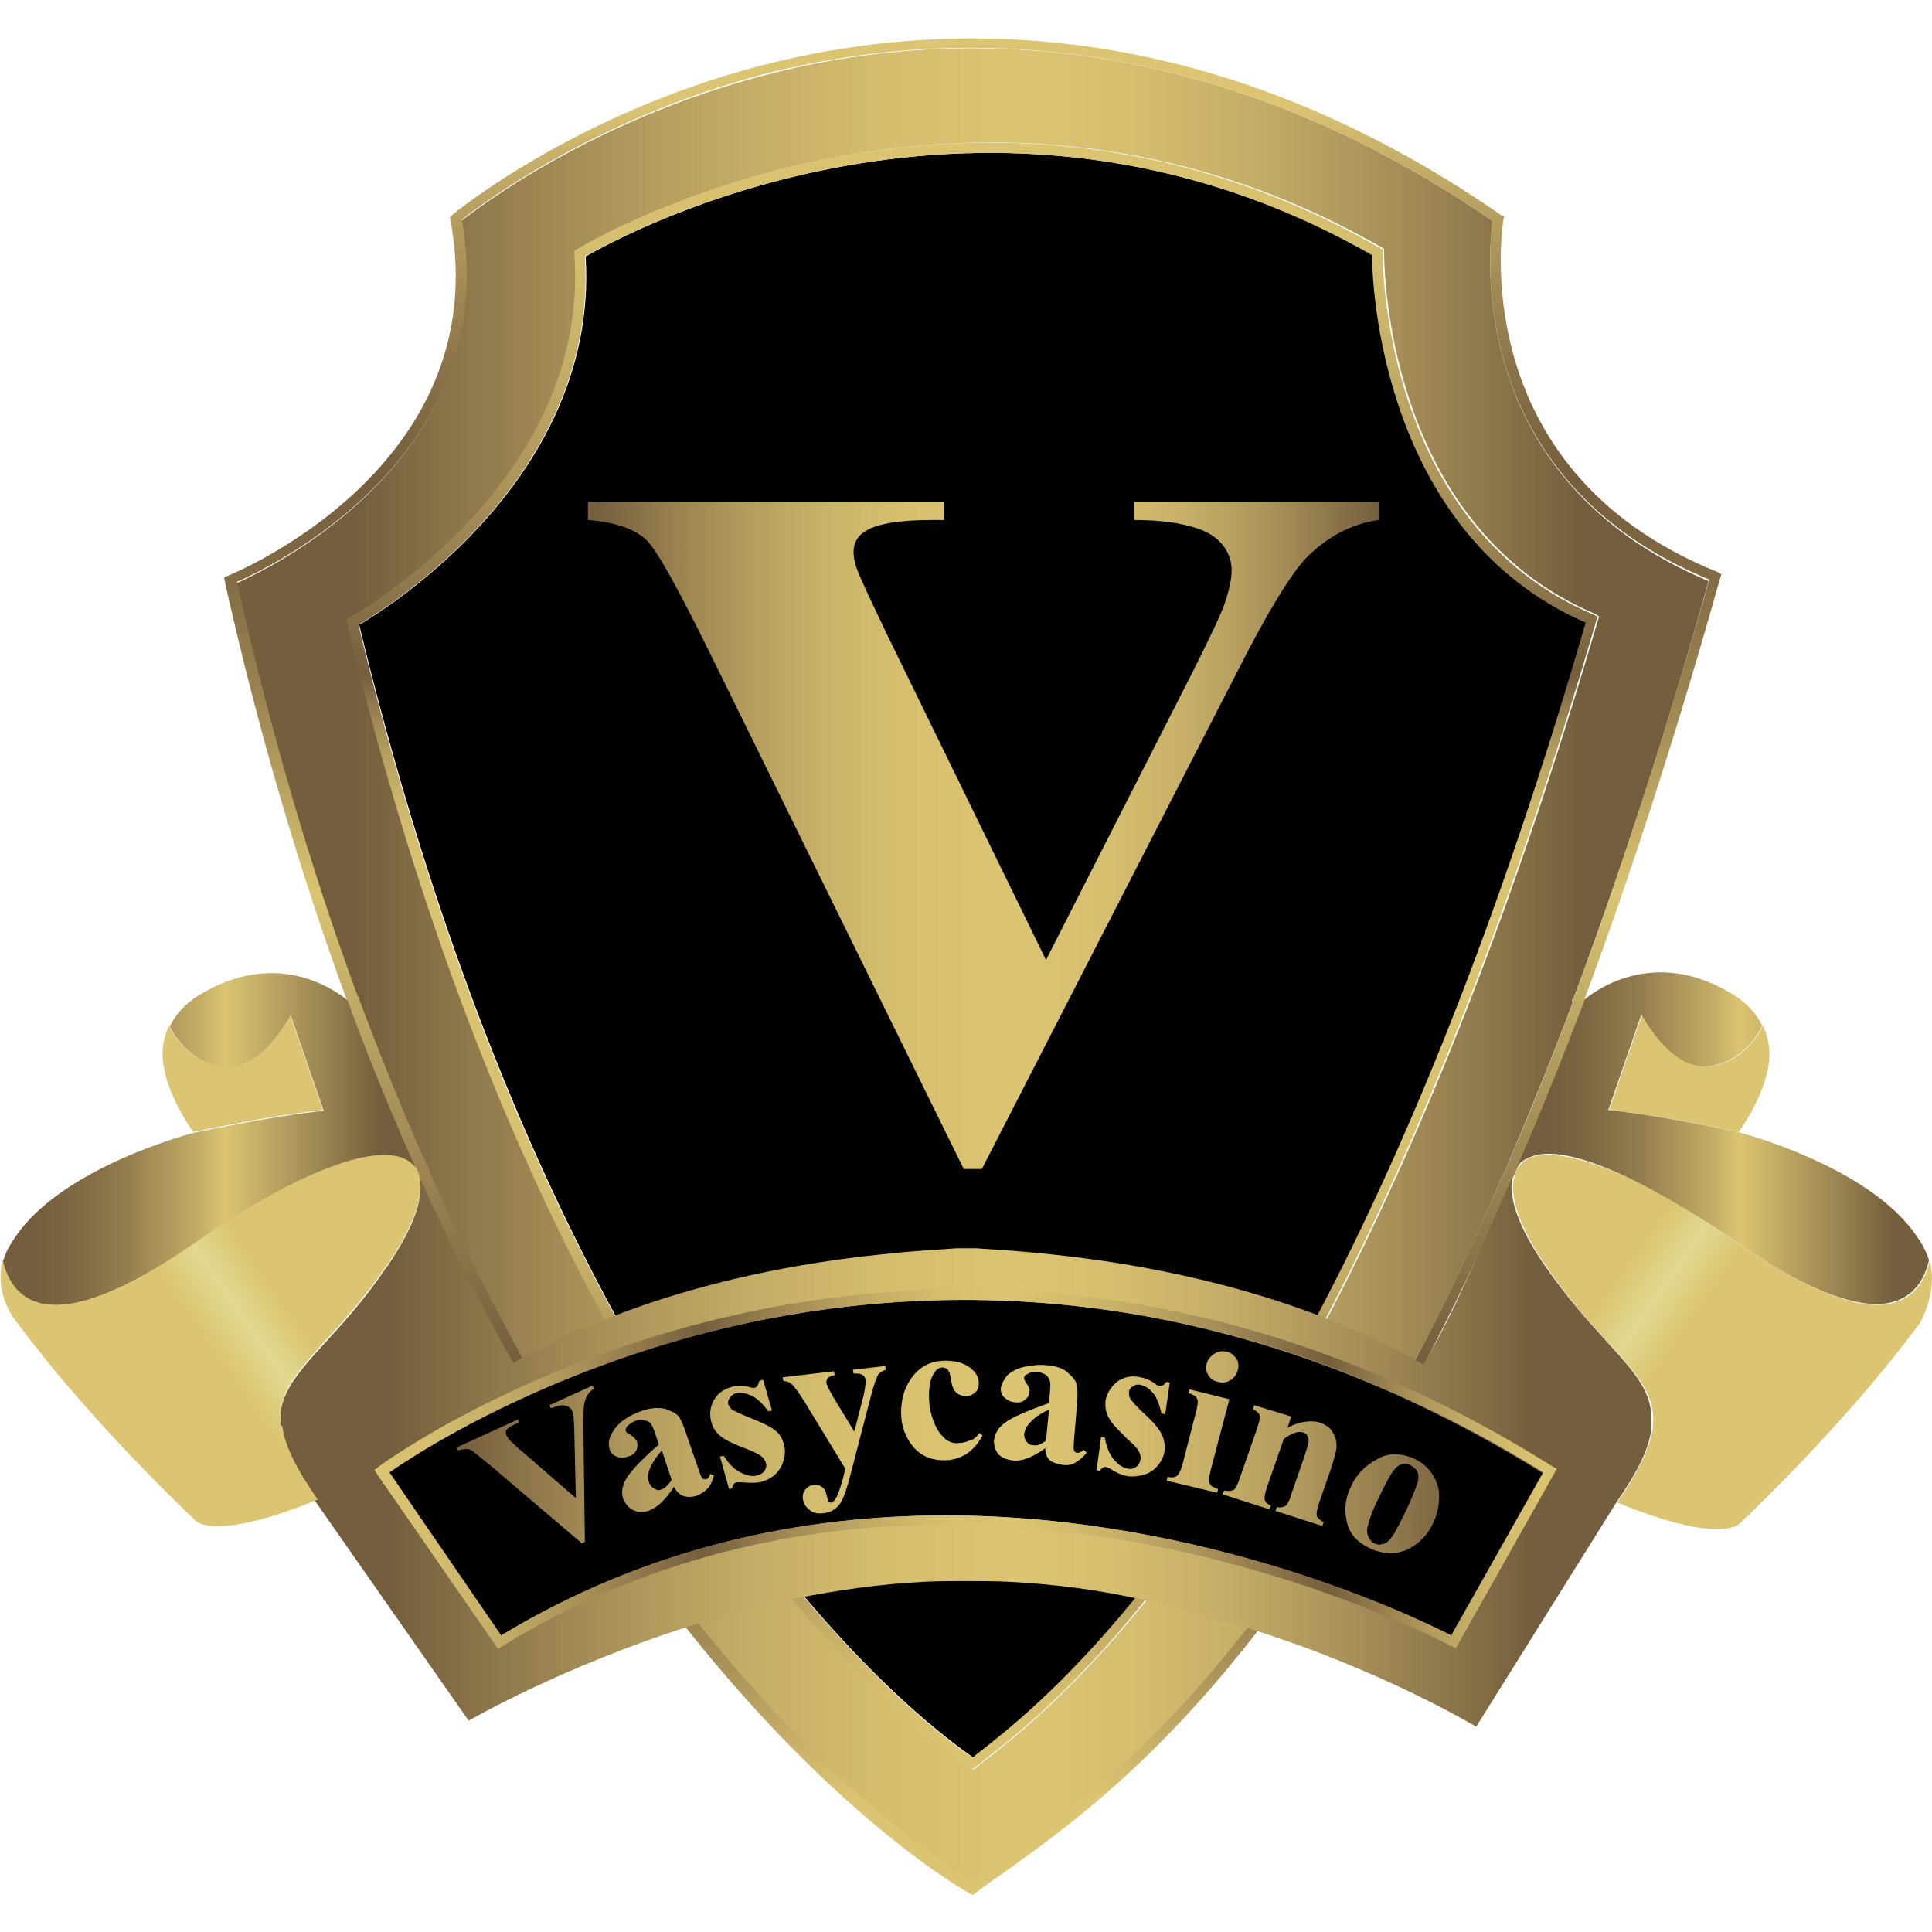
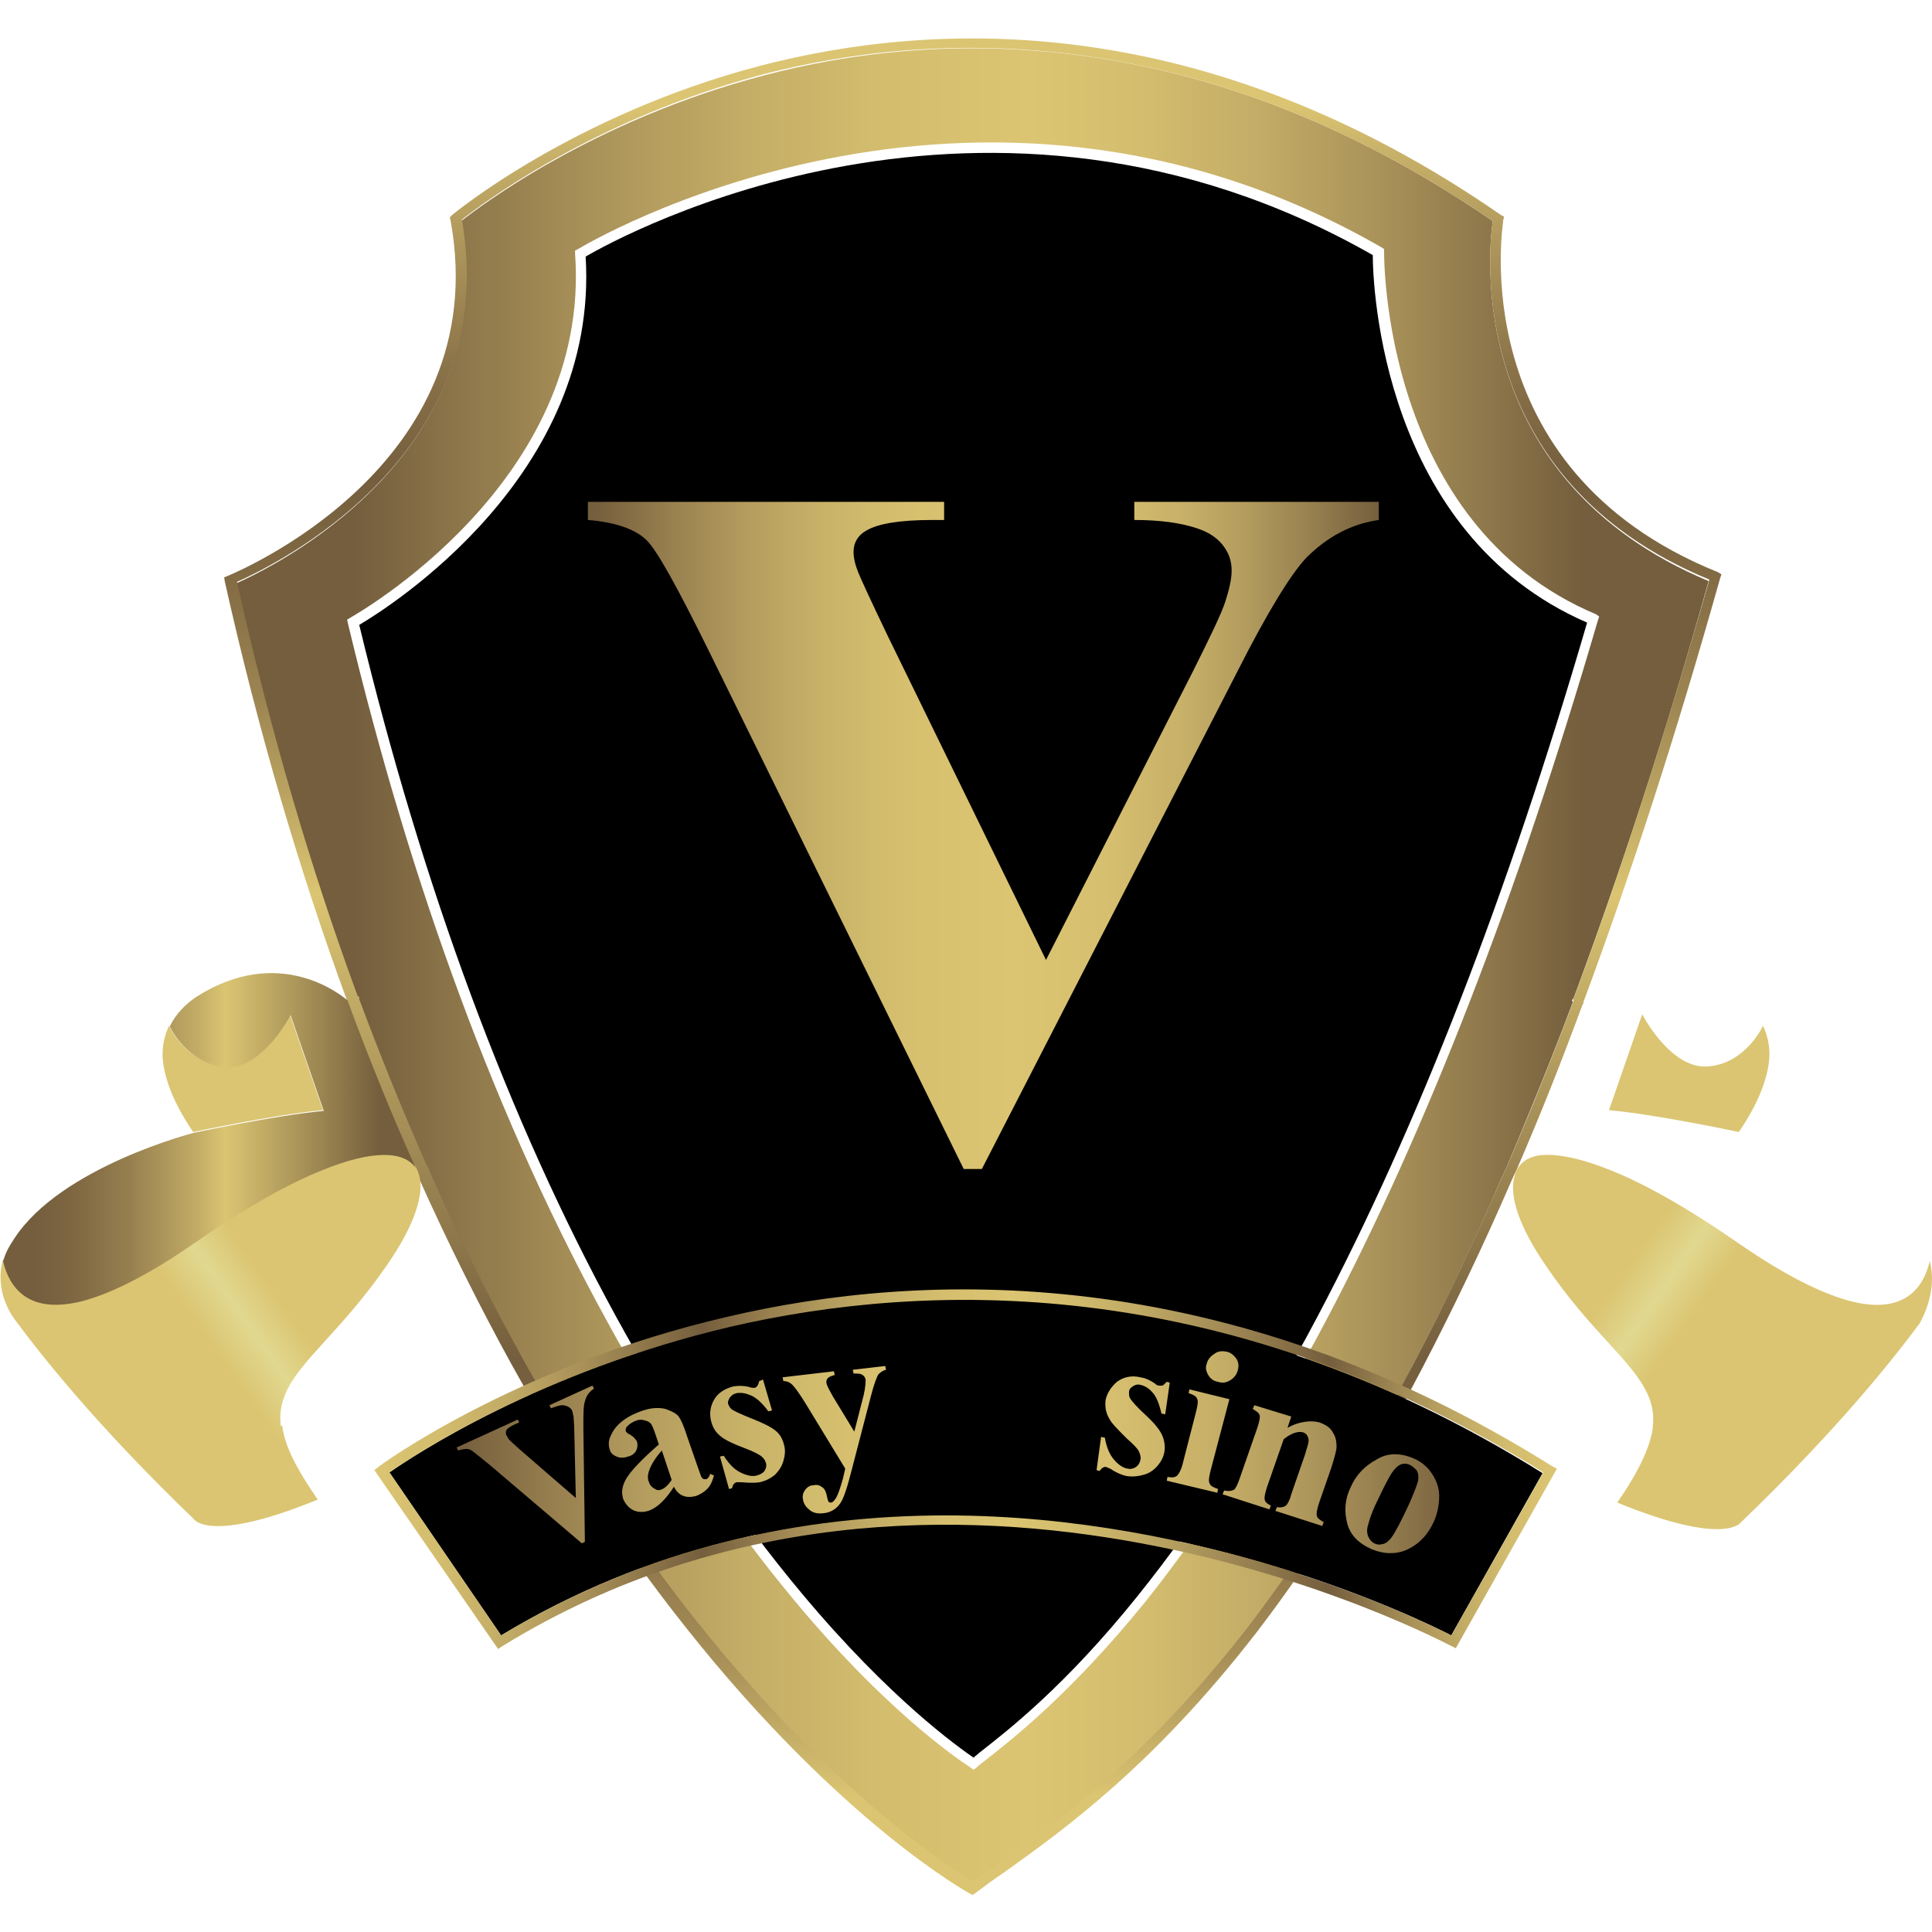
<svg xmlns="http://www.w3.org/2000/svg" height="810" id="Layer_1" style="enable-background:new 0 0 256 256;" version="1.1" viewBox="0 0 256 256" width="810" x="0px" xml:space="preserve" y="0px">
  <desc>schwesterseiten.com - Deutschlands führender Index für Casino-Schwesterseite</desc>
  <title>Vasy Casino auf https://schwesterseiten.com/vasycasino-com/</title>
  <style type="text/css">.st0{fill:#ED1C24;} .st1{fill:none;} .st2{fill:url(#SVGID_1_);} .st3{fill:url(#SVGID_2_);} .st4{fill:url(#SVGID_3_);} .st5{fill:url(#SVGID_4_);} .st6{fill:url(#SVGID_5_);} .st7{fill:url(#SVGID_6_);} .st8{fill:#DBC572;} .st9{fill:url(#SVGID_7_);} .st10{fill:url(#SVGID_8_);} .st11{fill:url(#SVGID_9_);} .st12{fill:url(#SVGID_10_);} .st13{fill:url(#SVGID_11_);} .st14{fill:url(#SVGID_12_);} .st15{fill:url(#SVGID_13_);} .st16{fill:url(#SVGID_14_);} .st17{fill:url(#SVGID_15_);} .st18{fill:url(#SVGID_16_);} .st19{fill:url(#SVGID_17_);} .st20{fill:url(#SVGID_18_);} .st21{fill:url(#SVGID_19_);} .st22{fill:url(#SVGID_20_);}</style>
  <path class="st0" d="M128,128L128,128C128,128,128,128,128,128C128,128,128,128,128,128z" />
  <g>
    <g>
      <g>
        <g>
          <path d="M181.9,33.8C130.7,4.6,82.2,31.3,77.6,34c1.8,29-26.1,46.5-30,48.8c8.4,34.8,19.8,65.6,34,91.6 c7.6,13.9,15.9,26.3,24.7,36.8c11.7,14,20.7,20.3,22.7,21.7c0.2-0.2,0.5-0.4,0.7-0.6c3.7-2.9,11.4-8.8,21.1-20.9 c8.2-10.2,16.2-22.6,23.8-37c13.2-25,25.2-55.9,35.7-91.9C183.1,70.7,181.9,37.8,181.9,33.8z" />
          <g>
            <path class="st1" d="M181.9,33.8C130.7,4.6,82.2,31.3,77.6,34c1.8,29-26.1,46.5-30,48.8c8.4,34.8,19.8,65.6,34,91.6 c7.6,13.9,15.9,26.3,24.7,36.8c11.7,14,20.7,20.3,22.7,21.7c0.2-0.2,0.5-0.4,0.7-0.6c3.7-2.9,11.4-8.8,21.1-20.9 c8.2-10.2,16.2-22.6,23.8-37c13.2-25,25.2-55.9,35.7-91.9C183.1,70.7,181.9,37.8,181.9,33.8z" />
            <linearGradient gradientUnits="userSpaceOnUse" id="SVGID_1_" x1="31.298" x2="226.478" y1="127.867" y2="127.867">
              <stop offset="8.100558e-02" style="stop-color:#745E3D" />
              <stop offset="0.155" style="stop-color:#8E774A" />
              <stop offset="0.251" style="stop-color:#AC955A" />
              <stop offset="0.347" style="stop-color:#C4AD66" />
              <stop offset="0.443" style="stop-color:#D4BE6E" />
              <stop offset="0.539" style="stop-color:#DBC572" />
              <stop offset="0.614" style="stop-color:#D4BD6E" />
              <stop offset="0.694" style="stop-color:#C3AC66" />
              <stop offset="0.777" style="stop-color:#A99259" />
              <stop offset="0.86" style="stop-color:#8A7348" />
              <stop offset="0.913" style="stop-color:#745E3D" />
            </linearGradient>
            <path class="st2" d="M197.8,29.3C159,2.6,123.9,4,101.2,10c-22.8,6-37.8,17.5-40.1,19.3c5.5,31.3-25.3,46-29.8,48 c4.4,19.3,9.8,37.8,16,54.9l0.2,0.1l0,0.3c2.8,7.5,5.7,14.9,8.9,21.9c0.2,0.3,0.3,0.6,0.5,1.1c3.8,8.6,8,16.9,12.3,24.7 c7.1,12.7,14.8,24.3,23,34.7c18.5,23.3,34.1,32.9,36.7,34.5c1.1-0.8,2.2-1.6,3.5-2.5c7.8-5.5,19.5-13.8,33-31.4 c7.6-9.8,14.9-21.5,21.9-34.9c4-7.6,8-16,11.7-24.7l0.7-1.5c2.9-6.9,5.9-14.2,8.7-21.7l-0.1-0.3l0.2-0.2 c6.2-16.7,12.3-35.3,17.9-55.3C194.2,63.5,197.2,33.3,197.8,29.3z M211.9,81.7l-0.2,0.6c-10.6,36.3-22.7,67.5-36,92.7 c-7.6,14.4-15.7,26.9-23.9,37.2c-9.9,12.2-17.6,18.2-21.3,21.1c-0.4,0.3-0.8,0.6-1.1,0.9l-0.4,0.3l-0.4-0.3 c-0.1-0.1-10.1-6.2-23.4-22.2c-8.8-10.6-17.2-23-24.8-37C66,148.8,54.5,117.7,46.1,82.6l-0.1-0.5l0.5-0.3 c0.3-0.2,31.9-17.8,29.7-48.2l0-0.4l0.4-0.2c0.5-0.3,52.1-31.5,106.5-0.2l0.3,0.2l0,0.4c0,0.4-0.3,36.1,28.1,48L211.9,81.7z" />
            <linearGradient gradientUnits="userSpaceOnUse" id="SVGID_2_" x1="128.917" x2="128.917" y1="250.961" y2="5.039">
              <stop offset="5.307262e-02" style="stop-color:#DBC572" />
              <stop offset="0.122" style="stop-color:#AA9259" />
              <stop offset="0.189" style="stop-color:#8B7349" />
              <stop offset="0.246" style="stop-color:#7A6340" />
              <stop offset="0.288" style="stop-color:#745E3D" />
              <stop offset="0.444" style="stop-color:#B19A5D" />
              <stop offset="0.539" style="stop-color:#DBC572" />
              <stop offset="0.543" style="stop-color:#D8C270" />
              <stop offset="0.643" style="stop-color:#9D8552" />
              <stop offset="0.719" style="stop-color:#7F6842" />
              <stop offset="0.763" style="stop-color:#745E3D" />
              <stop offset="0.819" style="stop-color:#897148" />
              <stop offset="0.937" style="stop-color:#C7B068" />
              <stop offset="0.964" style="stop-color:#DBC572" />
            </linearGradient>
            <path class="st3" d="M227.6,75.8c-34-13.7-28.4-46.4-28.4-46.7l0.1-0.4l-0.4-0.2c-39.4-27.3-75-25.8-98.1-19.8 c-24.9,6.5-40.8,19.7-40.9,19.8l-0.3,0.3l0.1,0.4c6,32.8-29.1,46.9-29.5,47.1l-0.5,0.2l0.1,0.6c4.4,19.7,9.9,38.4,16.3,55.8 l0,0.1c2.8,7.6,5.8,15,9,22.2c0.1,0.2,0.3,0.5,0.4,0.9c3.9,8.7,8.1,17.1,12.4,24.9c7.1,12.8,14.9,24.5,23.1,34.8 c20.4,25.7,37.3,35,37.5,35.1l0.4,0.2l0.4-0.3c1.2-0.9,2.4-1.8,3.9-2.8c7.8-5.6,19.6-14,33.3-31.7c7.6-9.9,15-21.7,22-35.1 c4-7.7,8-16,11.8-24.8l0.7-1.5c3-6.9,5.9-14.2,8.7-21.8l0.1-0.1v-0.2c6.3-16.9,12.4-35.8,18.1-56.1l0.2-0.6L227.6,75.8z M208.6,132.1l-0.2,0.2l0.1,0.3c-2.8,7.5-5.8,14.9-8.7,21.7l-0.7,1.5c-3.8,8.8-7.7,17.1-11.7,24.7c-7,13.3-14.4,25.1-21.9,34.9 c-13.6,17.6-25.3,25.9-33,31.4c-1.3,0.9-2.4,1.7-3.5,2.5c-2.6-1.5-18.2-11.2-36.7-34.5c-8.2-10.3-15.9-22-23-34.7 c-4.3-7.8-8.5-16.1-12.3-24.7c-0.1-0.4-0.3-0.8-0.5-1.1c-3.1-7-6.1-14.4-8.9-21.9l0-0.3l-0.2-0.1c-6.3-17.1-11.7-35.6-16-54.9 c4.5-2,35.3-16.6,29.8-48c2.3-1.8,17.3-13.3,40.1-19.3C123.9,4,159,2.6,197.8,29.3c-0.6,4-3.6,34.2,28.7,47.5 C220.8,96.8,214.8,115.4,208.6,132.1z" />
            <linearGradient gradientUnits="userSpaceOnUse" id="SVGID_3_" x1="128.922" x2="128.922" y1="234.434" y2="18.909">
              <stop offset="0" style="stop-color:#DBC572" />
              <stop offset="4.481652e-02" style="stop-color:#D5BF6E" />
              <stop offset="8.544559e-02" style="stop-color:#C6AF67" />
              <stop offset="0.124" style="stop-color:#AF985C" />
              <stop offset="0.162" style="stop-color:#937C4D" />
              <stop offset="0.198" style="stop-color:#745E3D" />
              <stop offset="0.199" style="stop-color:#765F3D" />
              <stop offset="0.225" style="stop-color:#90794B" />
              <stop offset="0.254" style="stop-color:#A89158" />
              <stop offset="0.287" style="stop-color:#BDA663" />
              <stop offset="0.328" style="stop-color:#CDB66B" />
              <stop offset="0.382" style="stop-color:#D7C170" />
              <stop offset="0.511" style="stop-color:#DBC572" />
              <stop offset="0.566" style="stop-color:#D7C16F" />
              <stop offset="0.596" style="stop-color:#CBB56A" />
              <stop offset="0.62" style="stop-color:#BAA361" />
              <stop offset="0.641" style="stop-color:#A38C56" />
              <stop offset="0.66" style="stop-color:#897248" />
              <stop offset="0.673" style="stop-color:#745E3D" />
              <stop offset="0.728" style="stop-color:#8F784B" />
              <stop offset="0.794" style="stop-color:#AD965A" />
              <stop offset="0.862" style="stop-color:#C4AE66" />
              <stop offset="0.93" style="stop-color:#D4BE6E" />
              <stop offset="1" style="stop-color:#DBC572" />
            </linearGradient>
-             <path class="st4" d="M211.3,81.5c-28.4-11.9-28.1-47.7-28.1-48l0-0.4l-0.3-0.2C128.6,1.5,77,32.7,76.5,33l-0.4,0.2l0,0.4 c2.2,30.4-29.4,48-29.7,48.2l-0.5,0.3l0.1,0.5c8.4,35.1,19.9,66.2,34.2,92.4c7.6,14,16,26.4,24.8,37 c13.4,16,23.3,22.2,23.4,22.2l0.4,0.3l0.4-0.3c0.3-0.3,0.7-0.5,1.1-0.9c3.7-2.9,11.5-8.9,21.3-21.1 c8.3-10.2,16.3-22.7,23.9-37.2c13.3-25.2,25.4-56.4,36-92.7l0.2-0.6L211.3,81.5z M174.5,174.4c-7.6,14.4-15.6,26.8-23.8,37 c-9.8,12.1-17.4,18-21.1,20.9c-0.3,0.2-0.5,0.4-0.7,0.6c-2-1.3-11-7.7-22.7-21.7c-8.8-10.5-17.1-22.9-24.7-36.8 c-14.2-25.9-25.6-56.7-34-91.6c3.9-2.3,31.8-19.8,30-48.8c4.6-2.7,53.2-29.4,104.3-0.2c0,4,1.3,36.9,28.3,48.7 C199.7,118.5,187.7,149.4,174.5,174.4z" />
          </g>
        </g>
        <g>
          <g>
            <linearGradient gradientUnits="userSpaceOnUse" id="SVGID_4_" x1="77.945" x2="182.714" y1="110.731" y2="110.731">
              <stop offset="8.379889e-03" style="stop-color:#745E3D" />
              <stop offset="3.160387e-02" style="stop-color:#7D6641" />
              <stop offset="0.114" style="stop-color:#9B8351" />
              <stop offset="0.202" style="stop-color:#B49D5E" />
              <stop offset="0.296" style="stop-color:#C8B268" />
              <stop offset="0.401" style="stop-color:#D6C06F" />
              <stop offset="0.539" style="stop-color:#DBC572" />
              <stop offset="0.656" style="stop-color:#D6BF6F" />
              <stop offset="0.748" style="stop-color:#C8B168" />
              <stop offset="0.831" style="stop-color:#B39C5E" />
              <stop offset="0.909" style="stop-color:#998250" />
              <stop offset="0.983" style="stop-color:#7C6541" />
              <stop offset="1" style="stop-color:#745E3D" />
            </linearGradient>
            <path class="st5" d="M182.7,66.5v2.4c-3.6,0.5-6.8,2.2-9.6,5c-2,2.1-5.1,7.1-9.1,15l-33.9,66h-2.4L93.9,86.2 c-4.1-8.3-6.8-13.2-8.2-14.6c-1.4-1.4-4-2.4-7.8-2.7v-2.4h47.2v2.4h-1.6c-4.3,0-7.2,0.5-8.7,1.4c-1.1,0.6-1.7,1.6-1.7,2.8 c0,0.8,0.2,1.7,0.6,2.7c0.4,1,1.7,3.8,3.9,8.4l21,43l19.5-38.3c2.3-4.6,3.8-7.7,4.3-9.3c0.5-1.6,0.8-2.9,0.8-4 c0-1.3-0.4-2.4-1.2-3.4c-0.8-1-1.9-1.7-3.4-2.2c-2.1-0.7-4.8-1.1-8.3-1.1v-2.4H182.7z" />
          </g>
        </g>
      </g>
      <g>
        <path class="st1" d="M203.8,153c2.2-0.4,5.4,0.2,9.6,2C209.2,153.2,206,152.7,203.8,153z" />
        <path class="st0" d="M210,132.5C210,132.5,209.9,132.6,210,132.5l0,0.1C210,132.6,210,132.6,210,132.5z" />
        <linearGradient gradientUnits="userSpaceOnUse" id="SVGID_5_" x1="37.189" x2="218.811" y1="192.074" y2="192.074">
          <stop offset="8.100558e-02" style="stop-color:#745E3D" />
          <stop offset="0.155" style="stop-color:#8E774A" />
          <stop offset="0.251" style="stop-color:#AC955A" />
          <stop offset="0.347" style="stop-color:#C4AD66" />
          <stop offset="0.443" style="stop-color:#D4BE6E" />
          <stop offset="0.539" style="stop-color:#DBC572" />
          <stop offset="0.614" style="stop-color:#D4BD6E" />
          <stop offset="0.694" style="stop-color:#C3AC66" />
          <stop offset="0.777" style="stop-color:#A99259" />
          <stop offset="0.86" style="stop-color:#8A7348" />
          <stop offset="0.913" style="stop-color:#745E3D" />
        </linearGradient>
-         <path class="st6" d="M218.1,184.6c-1.9-4.3-7.4-8.2-13.4-16.9c-3.6-5.2-5-9.4-4.2-12c-4.1,9.1-7.7,18.1-11.9,25.1 c-4-2.3-8.8-4.5-13.1-6.2c-12.6-4.9-25.7-7.3-36.3-8.4l0,0c-3.6-0.4-7-0.6-9.9-0.8c-0.8,0-1.6,0-2.5,0c-2.9,0.2-6.3,0.4-9.9,0.8 c-10.7,1.1-23.8,3.5-36.4,8.5c-4.3,1.7-8.5,3.6-12.5,5.9c-4.2-7.5-8.4-15.8-12.5-24.8c0.8,2.6-0.6,6.8-4.2,12 c-5.9,8.7-11.4,12.5-13.4,16.9c-0.6,1.3-0.9,2.7-0.7,4.3l0,0.1c0,0,0,0.1,0,0.2c0.4,2.5,1.8,5.6,4.7,9.8l20.2,28.9 c0,0,12.2-7.1,29.2-12.5c4.4-1.4,9.2-2.7,14.2-3.7c5.4-1.1,11.1-1.9,16.8-2.2c1.9-0.1,3.8-0.1,5.8-0.1c1.9,0,3.8,0,5.7,0.1l0,0 c5.7,0.3,11.3,1,16.8,2.2c5,1,11.5,2.9,15.9,4.3c17,5.4,29.1,12.7,29.1,12.7l18.5-29.6c2.9-4.2,4.4-7.2,4.7-9.8 c0-0.1,0-0.2,0-0.2l0-0.1C218.9,187.3,218.7,185.9,218.1,184.6z" />
        <linearGradient gradientUnits="userSpaceOnUse" id="SVGID_6_" x1="198.802" x2="244.058" y1="157.745" y2="189.434">
          <stop offset="0.355" style="stop-color:#DBC572" />
          <stop offset="0.455" style="stop-color:#E1D88F" />
          <stop offset="0.55" style="stop-color:#DBC572" />
        </linearGradient>
        <path class="st7" d="M255.7,167.1c-0.8,3.5-3.4,7.3-10.9,5.2c-3.5-1-8.1-3.2-14.2-7.4c-6.9-4.8-12.6-8-17.1-9.8 c-4.2-1.7-7.4-2.3-9.6-2c-1.3,0.2-2.2,0.8-2.7,1.6c0-0.1,0.1-0.2,0.1-0.2c-0.1,0.1-0.2,0.2-0.2,0.3c-0.2,0.3-0.3,0.6-0.4,1 c-0.8,2.6,0.6,6.8,4.2,12c5.9,8.7,11.4,12.5,13.4,16.9c0.6,1.3,0.9,2.7,0.7,4.3l0,0.1c0,0,0,0.1,0,0.2c-0.4,2.5-1.8,5.6-4.7,9.8 c14.4,5.9,16.4,2.6,16.4,2.6c12.9-12.4,20.3-21.8,23.7-26.4C255.8,172.7,256.4,169.8,255.7,167.1z" />
        <path class="st0" d="M233.6,135.9C233.6,135.9,233.6,135.9,233.6,135.9C233.6,135.9,233.6,135.9,233.6,135.9L233.6,135.9z" />
        <path class="st8" d="M226.4,141.3c-5,0.5-8.8-6.9-8.8-6.9l-4.4,12.7c6.5,0.6,17.2,2.9,17.2,2.9c2.6-3.8,3.7-6.9,4-9.3 c0.2-1.7-0.1-3.3-0.8-4.8c0,0,0,0,0,0C233.5,136.2,231.2,140.9,226.4,141.3z" />
        <linearGradient gradientUnits="userSpaceOnUse" id="SVGID_7_" x1="201.065" x2="255.677" y1="150.857" y2="150.857">
          <stop offset="8.100558e-02" style="stop-color:#745E3D" />
          <stop offset="0.165" style="stop-color:#7D6641" />
          <stop offset="0.302" style="stop-color:#957E4E" />
          <stop offset="0.475" style="stop-color:#C3AD66" />
          <stop offset="0.539" style="stop-color:#DBC572" />
          <stop offset="0.913" style="stop-color:#745E3D" />
        </linearGradient>
-         <path class="st9" d="M203.8,153c2.2-0.4,5.3,0.2,9.6,2c4.5,1.9,10.2,5.1,17.1,9.8c6,4.2,10.6,6.4,14.2,7.4 c7.6,2.1,10.1-1.8,10.9-5.2c-0.1-0.4-0.3-0.9-0.5-1.3c-0.3-0.6-0.6-1.2-1-1.7c-6.2-9.5-23.8-14-23.8-14s-10.7-2.3-17.2-2.9 l4.4-12.7c0,0,3.8,7.4,8.8,6.9c4.9-0.5,7.1-5.1,7.2-5.4c-0.8-1.6-2-2.9-3.5-3.9c-11.1-7.1-19.4-0.1-20.1,0.5c0,0,0,0.1,0,0.1 c-2.9,7.7-5.8,15-8.8,21.8c0,0.1-0.1,0.2-0.1,0.2C201.6,153.8,202.5,153.3,203.8,153z" />
        <path class="st0" d="M46.1,132.6C46.1,132.6,46,132.5,46.1,132.6C46,132.6,46,132.6,46.1,132.6L46.1,132.6z" />
        <linearGradient gradientUnits="userSpaceOnUse" id="SVGID_8_" x1="11.942" x2="57.2" y1="189.434" y2="157.744">
          <stop offset="0.355" style="stop-color:#DBC572" />
          <stop offset="0.455" style="stop-color:#E1D88F" />
          <stop offset="0.55" style="stop-color:#DBC572" />
        </linearGradient>
        <path class="st10" d="M37.2,188.9L37.2,188.9c-0.2-1.7,0.1-3,0.7-4.4c1.9-4.3,7.4-8.2,13.4-16.9c3.6-5.2,5-9.4,4.2-12 c-0.1-0.4-0.3-0.7-0.4-1c-1.5-2.3-5.7-2.5-12.5,0.3c-4.5,1.9-10.2,5.1-17.1,9.8c-6,4.2-10.6,6.4-14.2,7.4 c-7.6,2.1-10.1-1.8-10.9-5.2c-0.8,2.7-0.1,5.7,1.6,8c3.4,4.6,10.8,14,23.7,26.4c0,0,2,3.3,16.4-2.6c-2.9-4.2-4.4-7.2-4.7-9.8 C37.2,189,37.2,188.9,37.2,188.9z" />
        <path class="st8" d="M38.4,134.4c0,0-3.8,7.4-8.8,6.9c-4.9-0.5-7.1-5.1-7.2-5.4c0,0,0,0,0,0c-0.7,1.5-1,3.1-0.8,4.8 c0.3,2.4,1.4,5.5,4,9.3c0,0,10.7-2.3,17.2-2.9L38.4,134.4z" />
        <linearGradient gradientUnits="userSpaceOnUse" id="SVGID_9_" x1="0.324" x2="55.065" y1="150.857" y2="150.857">
          <stop offset="8.100558e-02" style="stop-color:#745E3D" />
          <stop offset="0.165" style="stop-color:#7D6641" />
          <stop offset="0.302" style="stop-color:#957E4E" />
          <stop offset="0.475" style="stop-color:#C3AD66" />
          <stop offset="0.539" style="stop-color:#DBC572" />
          <stop offset="0.913" style="stop-color:#745E3D" />
        </linearGradient>
        <path class="st11" d="M11.3,172.3c3.5-1,8.1-3.2,14.2-7.4c6.9-4.8,12.6-8,17.1-9.8c6.8-2.8,11-2.6,12.5-0.3 c-3.1-6.9-6.1-14.2-9-22.1c0,0,0-0.1,0-0.1c-0.7-0.6-9-7.6-20.1-0.5c-1.5,1-2.8,2.4-3.5,3.9c0.1,0.3,2.4,4.9,7.2,5.4 c5,0.5,8.8-6.9,8.8-6.9l4.4,12.7c-6.5,0.6-17.2,2.9-17.2,2.9s-17.6,4.5-23.8,14c-0.4,0.6-0.7,1.1-1,1.7c-0.2,0.4-0.3,0.8-0.5,1.3 C1.2,170.5,3.7,174.4,11.3,172.3z" />
      </g>
    </g>
    <g>
      <path d="M96.8,175.8c-25.1,5.8-42,17.1-45.2,19.3l14.8,21.6c19.7-11.9,40.2-15.9,58.9-15.9c34.5,0,62.5,13.6,67,15.9l12.1-21.5 C161.5,168.4,122.2,169.9,96.8,175.8z" />
      <linearGradient gradientUnits="userSpaceOnUse" id="SVGID_10_" x1="49.703" x2="206.278" y1="194.699" y2="194.699">
        <stop offset="0" style="stop-color:#DBC572" />
        <stop offset="5.346406e-02" style="stop-color:#D3BD6E" />
        <stop offset="0.114" style="stop-color:#C1AA65" />
        <stop offset="0.178" style="stop-color:#A78F57" />
        <stop offset="0.244" style="stop-color:#866E46" />
        <stop offset="0.277" style="stop-color:#745E3D" />
        <stop offset="0.323" style="stop-color:#927A4C" />
        <stop offset="0.374" style="stop-color:#AE975B" />
        <stop offset="0.427" style="stop-color:#C5AF67" />
        <stop offset="0.481" style="stop-color:#D5BE6E" />
        <stop offset="0.539" style="stop-color:#DBC572" />
        <stop offset="0.589" style="stop-color:#D2BC6D" />
        <stop offset="0.649" style="stop-color:#BFA964" />
        <stop offset="0.715" style="stop-color:#A38C56" />
        <stop offset="0.783" style="stop-color:#816A43" />
        <stop offset="0.807" style="stop-color:#745E3D" />
        <stop offset="0.833" style="stop-color:#887147" />
        <stop offset="0.877" style="stop-color:#A89158" />
        <stop offset="0.92" style="stop-color:#C2AB65" />
        <stop offset="0.962" style="stop-color:#D3BD6E" />
        <stop offset="1" style="stop-color:#DBC572" />
      </linearGradient>
      <path class="st12" d="M205.7,194.3c-43.5-27.3-83.5-25.9-109.4-19.8c-28,6.5-46,19.7-46.2,19.9l-0.5,0.4L66,218.5l0.6-0.4 c58.6-36,125-0.3,125.7,0l0.6,0.3l13.4-23.8L205.7,194.3z M192.3,216.7c-4.5-2.3-32.6-15.9-67-15.9c-18.7,0-39.2,4-58.9,15.9 l-14.8-21.6c3.1-2.2,20.1-13.4,45.2-19.3c25.5-5.9,64.8-7.4,107.7,19.3L192.3,216.7z" />
      <g>
        <linearGradient gradientUnits="userSpaceOnUse" id="SVGID_11_" x1="59.483" x2="195.355" y1="194.095" y2="194.095">
          <stop offset="8.379889e-03" style="stop-color:#745E3D" />
          <stop offset="3.160387e-02" style="stop-color:#7D6641" />
          <stop offset="0.114" style="stop-color:#9B8351" />
          <stop offset="0.202" style="stop-color:#B49D5E" />
          <stop offset="0.296" style="stop-color:#C8B268" />
          <stop offset="0.401" style="stop-color:#D6C06F" />
          <stop offset="0.539" style="stop-color:#DBC572" />
          <stop offset="0.656" style="stop-color:#D6BF6F" />
          <stop offset="0.748" style="stop-color:#C8B168" />
          <stop offset="0.831" style="stop-color:#B39C5E" />
          <stop offset="0.909" style="stop-color:#998250" />
          <stop offset="0.983" style="stop-color:#7C6541" />
          <stop offset="1" style="stop-color:#745E3D" />
        </linearGradient>
        <path class="st13" d="M78.5,183.6l0.2,0.4c-0.6,0.4-1,0.9-1.2,1.7c-0.2,0.6-0.2,1.7-0.2,3.5l0.2,15.1l-0.4,0.2l-12.1-10.3 c-1.5-1.2-2.4-2-2.7-2.1c-0.4-0.2-0.9-0.1-1.6,0.1l-0.2-0.4l8.1-3.7l0.2,0.4l-0.3,0.1c-0.7,0.3-1.2,0.6-1.4,0.9 c-0.1,0.2-0.1,0.4,0,0.7c0.1,0.1,0.2,0.3,0.3,0.5c0.2,0.2,0.6,0.6,1.4,1.3l7.5,6.5l-0.2-8.7c0-1.1-0.1-1.7-0.1-2.1 c-0.1-0.3-0.1-0.6-0.2-0.8c-0.1-0.2-0.3-0.4-0.5-0.5c-0.2-0.1-0.5-0.2-0.8-0.2c-0.4,0-0.9,0.2-1.5,0.4l-0.2-0.4L78.5,183.6z" />
        <linearGradient gradientUnits="userSpaceOnUse" id="SVGID_12_" x1="58.075" x2="193.947" y1="193.381" y2="193.381">
          <stop offset="8.379889e-03" style="stop-color:#745E3D" />
          <stop offset="3.160387e-02" style="stop-color:#7D6641" />
          <stop offset="0.114" style="stop-color:#9B8351" />
          <stop offset="0.202" style="stop-color:#B49D5E" />
          <stop offset="0.296" style="stop-color:#C8B268" />
          <stop offset="0.401" style="stop-color:#D6C06F" />
          <stop offset="0.539" style="stop-color:#DBC572" />
          <stop offset="0.656" style="stop-color:#D6BF6F" />
          <stop offset="0.748" style="stop-color:#C8B168" />
          <stop offset="0.831" style="stop-color:#B39C5E" />
          <stop offset="0.909" style="stop-color:#998250" />
          <stop offset="0.983" style="stop-color:#7C6541" />
          <stop offset="1" style="stop-color:#745E3D" />
        </linearGradient>
        <path class="st14" d="M89.3,197c-1.1,1.7-2.2,2.8-3.4,3.2c-0.7,0.2-1.4,0.2-2-0.1c-0.6-0.3-1-0.8-1.3-1.4 c-0.3-0.9-0.2-1.8,0.4-2.8c0.6-1,2-2.5,4.3-4.5l-0.4-1.2c-0.3-0.9-0.5-1.4-0.7-1.6c-0.2-0.2-0.4-0.3-0.8-0.4 c-0.3-0.1-0.7-0.1-1,0c-0.6,0.2-1,0.5-1.3,0.8c-0.2,0.2-0.2,0.4-0.2,0.6c0.1,0.2,0.3,0.4,0.6,0.5c0.5,0.3,0.7,0.6,0.9,0.9 c0.1,0.4,0.1,0.8-0.1,1.2c-0.2,0.4-0.6,0.7-1.1,0.8c-0.5,0.2-1.1,0.2-1.5,0c-0.5-0.2-0.8-0.5-0.9-0.9c-0.2-0.6-0.2-1.3,0.2-2 c0.3-0.7,0.9-1.4,1.6-1.9c0.8-0.6,1.7-1,2.6-1.3c1.2-0.4,2.2-0.4,3-0.2c0.8,0.3,1.5,0.6,1.8,1.1c0.2,0.3,0.6,1.1,1,2.4l1.6,4.6 c0.2,0.5,0.3,0.9,0.4,1c0.1,0.1,0.2,0.2,0.3,0.2c0.1,0,0.2,0,0.3,0c0.2-0.1,0.4-0.3,0.5-0.7l0.5,0.2c-0.2,0.8-0.5,1.4-0.9,1.8 c-0.4,0.4-0.9,0.7-1.4,0.9c-0.7,0.2-1.3,0.2-1.8,0C90,198,89.6,197.6,89.3,197z M89,196.1l-1.3-3.9c-0.8,0.9-1.4,1.8-1.7,2.7 c-0.2,0.6-0.2,1.1,0,1.5c0.1,0.4,0.4,0.7,0.8,0.9c0.3,0.2,0.6,0.2,1,0C88.2,197.1,88.6,196.7,89,196.1z" />
        <linearGradient gradientUnits="userSpaceOnUse" id="SVGID_13_" x1="58.075" x2="193.947" y1="189.952" y2="189.952">
          <stop offset="8.379889e-03" style="stop-color:#745E3D" />
          <stop offset="3.160387e-02" style="stop-color:#7D6641" />
          <stop offset="0.114" style="stop-color:#9B8351" />
          <stop offset="0.202" style="stop-color:#B49D5E" />
          <stop offset="0.296" style="stop-color:#C8B268" />
          <stop offset="0.401" style="stop-color:#D6C06F" />
          <stop offset="0.539" style="stop-color:#DBC572" />
          <stop offset="0.656" style="stop-color:#D6BF6F" />
          <stop offset="0.748" style="stop-color:#C8B168" />
          <stop offset="0.831" style="stop-color:#B39C5E" />
          <stop offset="0.909" style="stop-color:#998250" />
          <stop offset="0.983" style="stop-color:#7C6541" />
          <stop offset="1" style="stop-color:#745E3D" />
        </linearGradient>
        <path class="st15" d="M101.1,182.8l1.2,4.1l-0.5,0.1c-0.8-1.1-1.6-1.8-2.3-2.1c-0.7-0.3-1.3-0.4-1.9-0.3 c-0.4,0.1-0.7,0.3-0.9,0.6c-0.2,0.3-0.3,0.6-0.2,0.9c0.1,0.2,0.2,0.4,0.4,0.6c0.4,0.3,1.3,0.7,2.8,1.3c1.5,0.6,2.5,1.1,3.1,1.6 c0.6,0.5,0.9,1.1,1.1,1.9c0.2,0.7,0.1,1.4-0.1,2.1c-0.2,0.7-0.6,1.3-1.1,1.8c-0.6,0.5-1.2,0.8-2,1c-0.6,0.1-1.4,0.1-2.5,0 c-0.3,0-0.5,0-0.6,0c-0.3,0.1-0.5,0.3-0.6,0.8l-0.4,0.1l-1.2-4.3l0.5-0.1c0.7,1.1,1.4,1.8,2.2,2.2c0.8,0.4,1.6,0.6,2.2,0.4 c0.4-0.1,0.8-0.3,1-0.6c0.2-0.3,0.3-0.7,0.2-1c-0.1-0.4-0.3-0.7-0.7-1c-0.3-0.2-1-0.6-2.1-1c-1.6-0.6-2.6-1.1-3.1-1.5 c-0.8-0.6-1.2-1.3-1.4-2.2c-0.2-0.9-0.1-1.8,0.4-2.7c0.5-0.9,1.4-1.5,2.6-1.8c0.7-0.1,1.4-0.1,2.1,0.1c0.3,0.1,0.5,0.1,0.6,0.1 c0.2,0,0.3-0.1,0.4-0.2c0.1-0.1,0.2-0.3,0.3-0.7L101.1,182.8z" />
        <linearGradient gradientUnits="userSpaceOnUse" id="SVGID_14_" x1="58.075" x2="193.947" y1="190.626" y2="190.626">
          <stop offset="8.379889e-03" style="stop-color:#745E3D" />
          <stop offset="3.160387e-02" style="stop-color:#7D6641" />
          <stop offset="0.114" style="stop-color:#9B8351" />
          <stop offset="0.202" style="stop-color:#B49D5E" />
          <stop offset="0.296" style="stop-color:#C8B268" />
          <stop offset="0.401" style="stop-color:#D6C06F" />
          <stop offset="0.539" style="stop-color:#DBC572" />
          <stop offset="0.656" style="stop-color:#D6BF6F" />
          <stop offset="0.748" style="stop-color:#C8B168" />
          <stop offset="0.831" style="stop-color:#B39C5E" />
          <stop offset="0.909" style="stop-color:#998250" />
          <stop offset="0.983" style="stop-color:#7C6541" />
          <stop offset="1" style="stop-color:#745E3D" />
        </linearGradient>
        <path class="st16" d="M112,194.6l-5.3-8.7c-0.8-1.3-1.4-2.1-1.7-2.4c-0.3-0.3-0.7-0.5-1.2-0.5l-0.1-0.5l6.8-0.8l0.1,0.5 c-0.4,0.1-0.7,0.2-0.9,0.4c-0.2,0.2-0.2,0.4-0.2,0.6c0,0.3,0.4,1,0.9,1.9l2.8,4.6l1-3.9c0.4-1.4,0.5-2.3,0.5-2.9 c0-0.3-0.2-0.6-0.4-0.7c-0.2-0.2-0.7-0.2-1.2-0.2l-0.1-0.5l4.3-0.5l0.1,0.5c-0.4,0.1-0.7,0.3-1,0.6c-0.2,0.3-0.6,1.3-1,2.9 l-2.5,9.6c-0.6,2.4-1.1,3.9-1.5,4.5c-0.5,0.8-1.3,1.3-2.2,1.4c-0.8,0.1-1.4,0-1.9-0.4s-0.8-0.8-0.9-1.4c-0.1-0.5,0-0.9,0.3-1.3 c0.3-0.4,0.7-0.6,1.1-0.6c0.5-0.1,0.8,0,1.2,0.3c0.3,0.2,0.5,0.7,0.6,1.3c0.1,0.3,0.1,0.5,0.2,0.6c0.1,0.1,0.2,0.1,0.3,0.1 c0.2,0,0.4-0.2,0.6-0.5c0.3-0.4,0.6-1.3,1-2.7L112,194.6z" />
        <linearGradient gradientUnits="userSpaceOnUse" id="SVGID_15_" x1="58.075" x2="193.947" y1="186.997" y2="186.997">
          <stop offset="8.379889e-03" style="stop-color:#745E3D" />
          <stop offset="3.160387e-02" style="stop-color:#7D6641" />
          <stop offset="0.114" style="stop-color:#9B8351" />
          <stop offset="0.202" style="stop-color:#B49D5E" />
          <stop offset="0.296" style="stop-color:#C8B268" />
          <stop offset="0.401" style="stop-color:#D6C06F" />
          <stop offset="0.539" style="stop-color:#DBC572" />
          <stop offset="0.656" style="stop-color:#D6BF6F" />
          <stop offset="0.748" style="stop-color:#C8B168" />
          <stop offset="0.831" style="stop-color:#B39C5E" />
          <stop offset="0.909" style="stop-color:#998250" />
          <stop offset="0.983" style="stop-color:#7C6541" />
          <stop offset="1" style="stop-color:#745E3D" />
        </linearGradient>
-         <path class="st17" d="M129.8,189.9l0.4,0.3c-0.6,1.1-1.3,1.9-2.2,2.5c-0.9,0.5-1.8,0.8-2.9,0.8c-1.7,0-3.1-0.6-4.1-1.8 c-1-1.2-1.6-2.7-1.6-4.5c0-1.7,0.4-3.2,1.3-4.5c1.1-1.6,2.6-2.4,4.6-2.4c1.3,0,2.4,0.3,3.2,0.9c0.8,0.6,1.2,1.3,1.2,2.1 c0,0.5-0.1,0.9-0.5,1.2c-0.3,0.3-0.7,0.5-1.2,0.5c-0.5,0-1-0.2-1.3-0.5c-0.4-0.3-0.6-1-0.7-1.8c-0.1-0.6-0.2-0.9-0.4-1.2 c-0.2-0.2-0.5-0.3-0.7-0.3c-0.4,0-0.8,0.2-1.1,0.7c-0.5,0.7-0.7,1.7-0.7,3.1c0,1.2,0.2,2.3,0.6,3.3c0.4,1.1,0.9,1.8,1.6,2.4 c0.5,0.4,1.1,0.6,1.8,0.5c0.4,0,0.9-0.1,1.3-0.3C128.8,190.9,129.3,190.5,129.8,189.9z" />
        <linearGradient gradientUnits="userSpaceOnUse" id="SVGID_16_" x1="58.075" x2="193.947" y1="187.504" y2="187.504">
          <stop offset="8.379889e-03" style="stop-color:#745E3D" />
          <stop offset="3.160387e-02" style="stop-color:#7D6641" />
          <stop offset="0.114" style="stop-color:#9B8351" />
          <stop offset="0.202" style="stop-color:#B49D5E" />
          <stop offset="0.296" style="stop-color:#C8B268" />
          <stop offset="0.401" style="stop-color:#D6C06F" />
          <stop offset="0.539" style="stop-color:#DBC572" />
          <stop offset="0.656" style="stop-color:#D6BF6F" />
          <stop offset="0.748" style="stop-color:#C8B168" />
          <stop offset="0.831" style="stop-color:#B39C5E" />
          <stop offset="0.909" style="stop-color:#998250" />
          <stop offset="0.983" style="stop-color:#7C6541" />
          <stop offset="1" style="stop-color:#745E3D" />
        </linearGradient>
-         <path class="st18" d="M138.5,191.9c-1.7,1.2-3.1,1.8-4.4,1.6c-0.7-0.1-1.3-0.3-1.8-0.8c-0.4-0.5-0.6-1.1-0.6-1.8 c0.1-0.9,0.6-1.8,1.5-2.4c0.9-0.7,2.8-1.5,5.8-2.6l0.1-1.2c0.1-0.9,0.1-1.5,0-1.8c-0.1-0.3-0.3-0.5-0.5-0.7 c-0.3-0.2-0.6-0.3-1-0.4c-0.6,0-1.1,0-1.5,0.3c-0.3,0.1-0.4,0.3-0.4,0.5c0,0.2,0.1,0.4,0.3,0.7c0.3,0.4,0.5,0.8,0.4,1.1 c0,0.4-0.2,0.8-0.6,1.1c-0.4,0.3-0.8,0.4-1.3,0.3c-0.6,0-1-0.3-1.4-0.6c-0.4-0.4-0.5-0.8-0.5-1.2c0.1-0.6,0.4-1.2,0.9-1.8 c0.6-0.5,1.3-0.9,2.3-1.1c1-0.2,1.9-0.3,2.9-0.2c1.2,0.1,2.2,0.4,2.8,1c0.7,0.6,1.1,1.1,1.2,1.7c0.1,0.4,0.1,1.2,0,2.6l-0.4,4.8 c0,0.6-0.1,0.9,0,1.1c0,0.1,0.1,0.3,0.2,0.3c0.1,0.1,0.2,0.1,0.3,0.1c0.2,0,0.5-0.1,0.8-0.4l0.4,0.4c-0.5,0.6-1,1-1.5,1.3 c-0.5,0.3-1.1,0.4-1.7,0.3c-0.7-0.1-1.3-0.3-1.7-0.6C138.7,193.1,138.5,192.6,138.5,191.9z M138.6,190.9l0.4-4.1 c-1.2,0.5-2,1.1-2.6,1.8c-0.4,0.4-0.6,0.9-0.7,1.4c0,0.4,0.1,0.8,0.4,1.1c0.2,0.3,0.5,0.4,0.9,0.4 C137.4,191.6,137.9,191.4,138.6,190.9z" />
        <linearGradient gradientUnits="userSpaceOnUse" id="SVGID_17_" x1="58.075" x2="193.947" y1="189.027" y2="189.027">
          <stop offset="8.379889e-03" style="stop-color:#745E3D" />
          <stop offset="3.160387e-02" style="stop-color:#7D6641" />
          <stop offset="0.114" style="stop-color:#9B8351" />
          <stop offset="0.202" style="stop-color:#B49D5E" />
          <stop offset="0.296" style="stop-color:#C8B268" />
          <stop offset="0.401" style="stop-color:#D6C06F" />
          <stop offset="0.539" style="stop-color:#DBC572" />
          <stop offset="0.656" style="stop-color:#D6BF6F" />
          <stop offset="0.748" style="stop-color:#C8B168" />
          <stop offset="0.831" style="stop-color:#B39C5E" />
          <stop offset="0.909" style="stop-color:#998250" />
          <stop offset="0.983" style="stop-color:#7C6541" />
          <stop offset="1" style="stop-color:#745E3D" />
        </linearGradient>
        <path class="st19" d="M155,183.2l-0.6,4.2l-0.5-0.1c-0.3-1.3-0.7-2.3-1.2-2.8c-0.5-0.6-1.1-0.9-1.6-1c-0.4-0.1-0.7,0-1,0.2 c-0.3,0.2-0.5,0.4-0.5,0.8c0,0.2,0,0.5,0.1,0.7c0.2,0.4,0.9,1.2,2.1,2.3c1.2,1.1,1.9,2,2.2,2.7c0.3,0.7,0.4,1.4,0.3,2.1 c-0.1,0.7-0.4,1.3-0.9,1.9c-0.5,0.6-1.1,1-1.8,1.2c-0.7,0.2-1.4,0.3-2.2,0.2c-0.6-0.1-1.4-0.4-2.3-1c-0.3-0.1-0.4-0.2-0.5-0.2 c-0.3-0.1-0.6,0.1-0.9,0.5l-0.4-0.1l0.6-4.4l0.5,0.1c0.2,1.2,0.6,2.2,1.2,2.9c0.6,0.7,1.2,1.1,1.8,1.2c0.4,0.1,0.8,0,1.1-0.2 c0.3-0.2,0.5-0.5,0.6-0.9c0.1-0.4,0-0.8-0.2-1.2c-0.2-0.4-0.7-0.9-1.6-1.7c-1.2-1.2-2-2-2.3-2.6c-0.5-0.8-0.6-1.7-0.5-2.5 c0.2-0.9,0.7-1.7,1.5-2.4c0.8-0.6,1.9-0.9,3.1-0.6c0.7,0.1,1.3,0.4,1.9,0.8c0.2,0.2,0.4,0.3,0.6,0.3c0.2,0,0.3,0,0.4,0 c0.1,0,0.3-0.2,0.6-0.5L155,183.2z" />
        <linearGradient gradientUnits="userSpaceOnUse" id="SVGID_18_" x1="58.075" x2="193.947" y1="188.415" y2="188.415">
          <stop offset="8.379889e-03" style="stop-color:#745E3D" />
          <stop offset="3.160387e-02" style="stop-color:#7D6641" />
          <stop offset="0.114" style="stop-color:#9B8351" />
          <stop offset="0.202" style="stop-color:#B49D5E" />
          <stop offset="0.296" style="stop-color:#C8B268" />
          <stop offset="0.401" style="stop-color:#D6C06F" />
          <stop offset="0.539" style="stop-color:#DBC572" />
          <stop offset="0.656" style="stop-color:#D6BF6F" />
          <stop offset="0.748" style="stop-color:#C8B168" />
          <stop offset="0.831" style="stop-color:#B39C5E" />
          <stop offset="0.909" style="stop-color:#998250" />
          <stop offset="0.983" style="stop-color:#7C6541" />
          <stop offset="1" style="stop-color:#745E3D" />
        </linearGradient>
        <path class="st20" d="M162.9,185.4l-2.5,9.5c-0.2,0.8-0.3,1.4-0.1,1.7c0.1,0.3,0.5,0.5,1.1,0.7l-0.1,0.5l-6.7-1.6l0.1-0.5 c0.6,0.1,1,0.1,1.3-0.2c0.2-0.2,0.5-0.7,0.7-1.5l1.8-7c0.2-0.8,0.3-1.4,0.1-1.7c-0.1-0.3-0.5-0.5-1.1-0.7l0.1-0.5L162.9,185.4z M162.5,179.1c0.6,0.1,1,0.5,1.3,0.9s0.4,1,0.2,1.6c-0.1,0.5-0.5,1-1,1.3s-1,0.4-1.6,0.2c-0.6-0.1-1-0.4-1.3-0.9 c-0.3-0.5-0.4-1-0.2-1.5c0.1-0.5,0.5-1,1-1.3C161.4,179,162,179,162.5,179.1z" />
        <linearGradient gradientUnits="userSpaceOnUse" id="SVGID_19_" x1="58.075" x2="193.947" y1="194.109" y2="194.109">
          <stop offset="8.379889e-03" style="stop-color:#745E3D" />
          <stop offset="3.160387e-02" style="stop-color:#7D6641" />
          <stop offset="0.114" style="stop-color:#9B8351" />
          <stop offset="0.202" style="stop-color:#B49D5E" />
          <stop offset="0.296" style="stop-color:#C8B268" />
          <stop offset="0.401" style="stop-color:#D6C06F" />
          <stop offset="0.539" style="stop-color:#DBC572" />
          <stop offset="0.656" style="stop-color:#D6BF6F" />
          <stop offset="0.748" style="stop-color:#C8B168" />
          <stop offset="0.831" style="stop-color:#B39C5E" />
          <stop offset="0.909" style="stop-color:#998250" />
          <stop offset="0.983" style="stop-color:#7C6541" />
          <stop offset="1" style="stop-color:#745E3D" />
        </linearGradient>
        <path class="st21" d="M171.1,187.7l-0.5,1.5c0.9-0.5,1.6-0.7,2.3-0.8c0.7-0.1,1.3-0.1,2,0.1c0.8,0.3,1.4,0.7,1.7,1.3 c0.4,0.6,0.5,1.2,0.5,1.9c0,0.5-0.3,1.5-0.7,2.8l-1.6,4.6c-0.3,0.9-0.4,1.5-0.3,1.8c0.1,0.3,0.4,0.5,0.9,0.8l-0.2,0.5l-6.2-2 l0.2-0.5c0.5,0.1,0.9,0,1.2-0.2c0.2-0.2,0.5-0.7,0.7-1.5l1.8-5.2c0.3-1,0.5-1.6,0.5-1.9c0-0.3-0.1-0.5-0.2-0.7 c-0.1-0.2-0.3-0.3-0.5-0.4c-0.7-0.2-1.6,0.1-2.6,0.9l-2.2,6.3c-0.3,0.9-0.4,1.5-0.3,1.8s0.4,0.5,0.8,0.7l-0.2,0.5l-6.2-2l0.2-0.5 c0.5,0.1,0.9,0.1,1.3-0.1c0.2-0.1,0.5-0.7,0.8-1.6l2.3-6.6c0.3-0.9,0.4-1.5,0.3-1.7c-0.1-0.3-0.4-0.5-0.9-0.8l0.2-0.5 L171.1,187.7z" />
        <linearGradient gradientUnits="userSpaceOnUse" id="SVGID_20_" x1="58.075" x2="193.947" y1="199.264" y2="199.264">
          <stop offset="8.379889e-03" style="stop-color:#745E3D" />
          <stop offset="3.160387e-02" style="stop-color:#7D6641" />
          <stop offset="0.114" style="stop-color:#9B8351" />
          <stop offset="0.202" style="stop-color:#B49D5E" />
          <stop offset="0.296" style="stop-color:#C8B268" />
          <stop offset="0.401" style="stop-color:#D6C06F" />
          <stop offset="0.539" style="stop-color:#DBC572" />
          <stop offset="0.656" style="stop-color:#D6BF6F" />
          <stop offset="0.748" style="stop-color:#C8B168" />
          <stop offset="0.831" style="stop-color:#B39C5E" />
          <stop offset="0.909" style="stop-color:#998250" />
          <stop offset="0.983" style="stop-color:#7C6541" />
          <stop offset="1" style="stop-color:#745E3D" />
        </linearGradient>
        <path class="st22" d="M187.2,193.2c1,0.4,1.9,1.1,2.5,2c0.6,0.9,1,1.9,1,3c0,1.1-0.2,2.3-0.7,3.4c-0.7,1.6-1.8,2.8-3.1,3.5 c-1.6,0.9-3.3,0.9-5.1,0.2c-1.8-0.8-2.9-1.9-3.3-3.5c-0.4-1.6-0.3-3.2,0.5-4.8c0.7-1.6,1.9-2.8,3.4-3.6 C183.8,192.5,185.5,192.5,187.2,193.2z M186.8,194.1c-0.4-0.2-0.9-0.2-1.3,0c-0.4,0.2-0.9,0.7-1.4,1.6c-0.5,0.9-1.1,2.1-1.9,3.8 c-0.4,0.9-0.7,1.7-0.9,2.5c-0.2,0.6-0.2,1.1,0,1.6c0.2,0.4,0.4,0.7,0.8,0.9c0.4,0.2,0.7,0.2,1.1,0.1c0.5-0.1,0.8-0.4,1.2-0.9 c0.5-0.7,1.3-2.2,2.4-4.6c0.6-1.4,1-2.4,1.1-2.9c0.1-0.6,0-1.1-0.2-1.4C187.4,194.5,187.2,194.3,186.8,194.1z" />
      </g>
    </g>
  </g>
</svg>